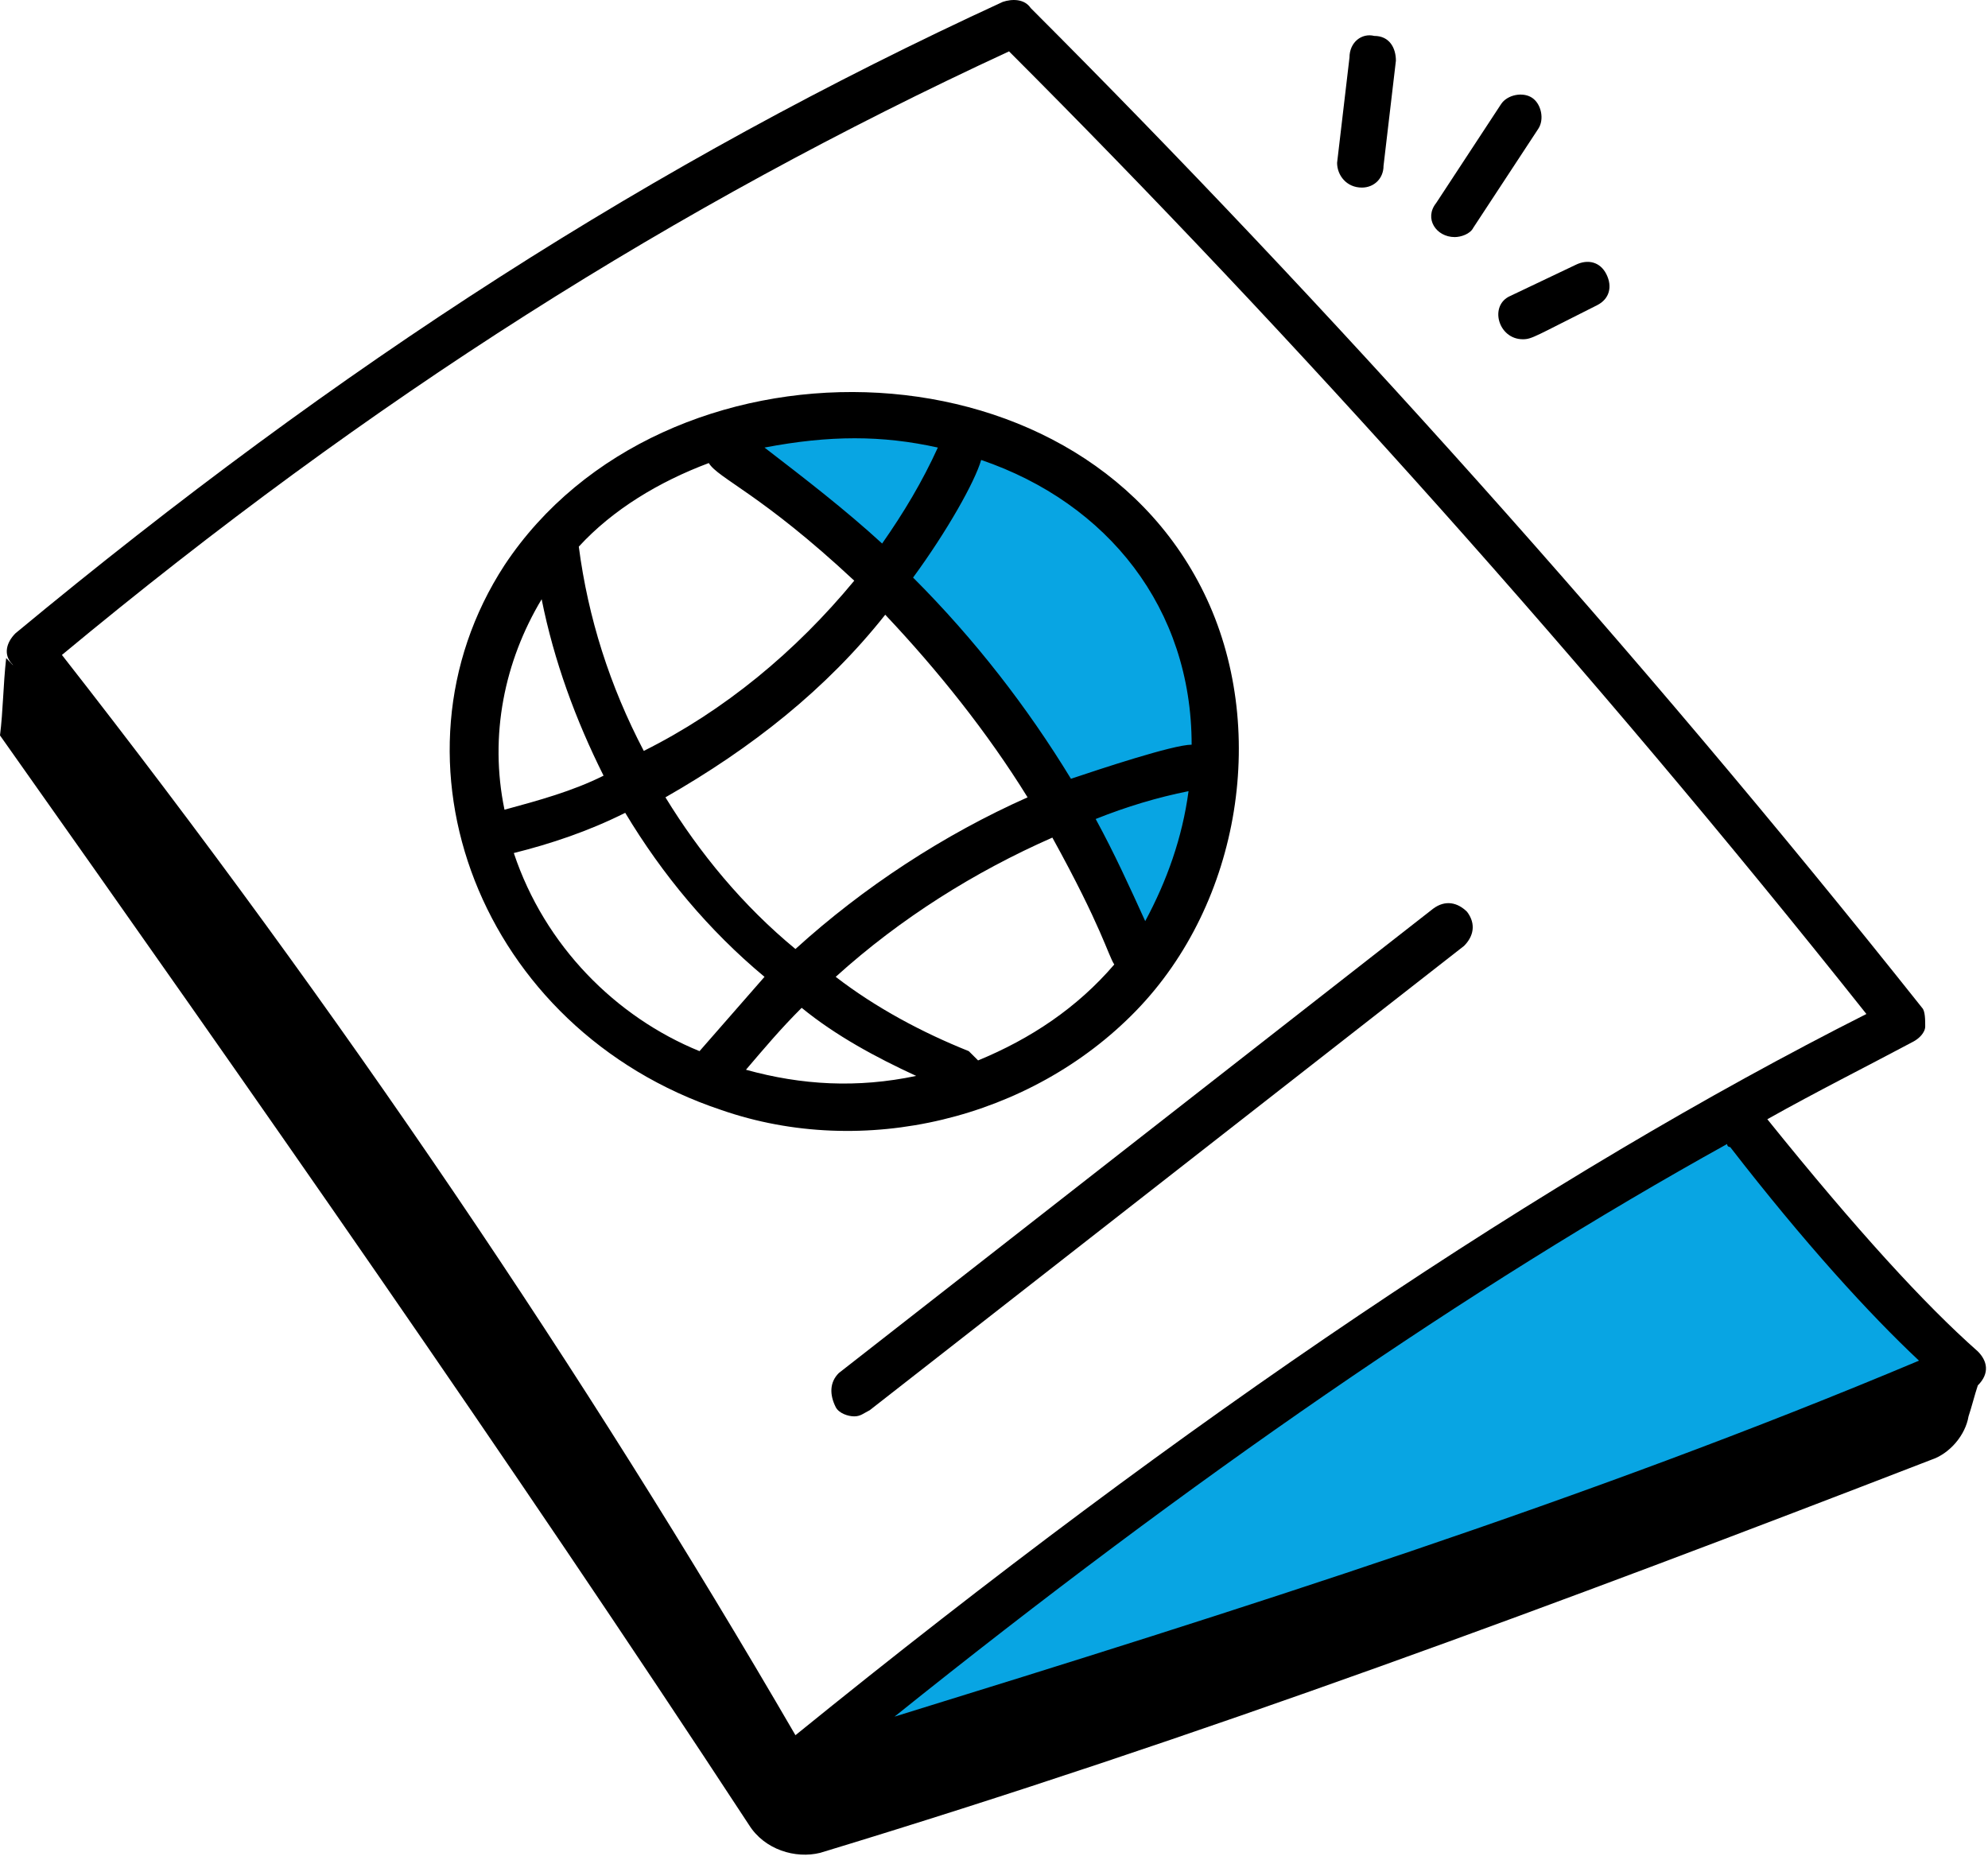
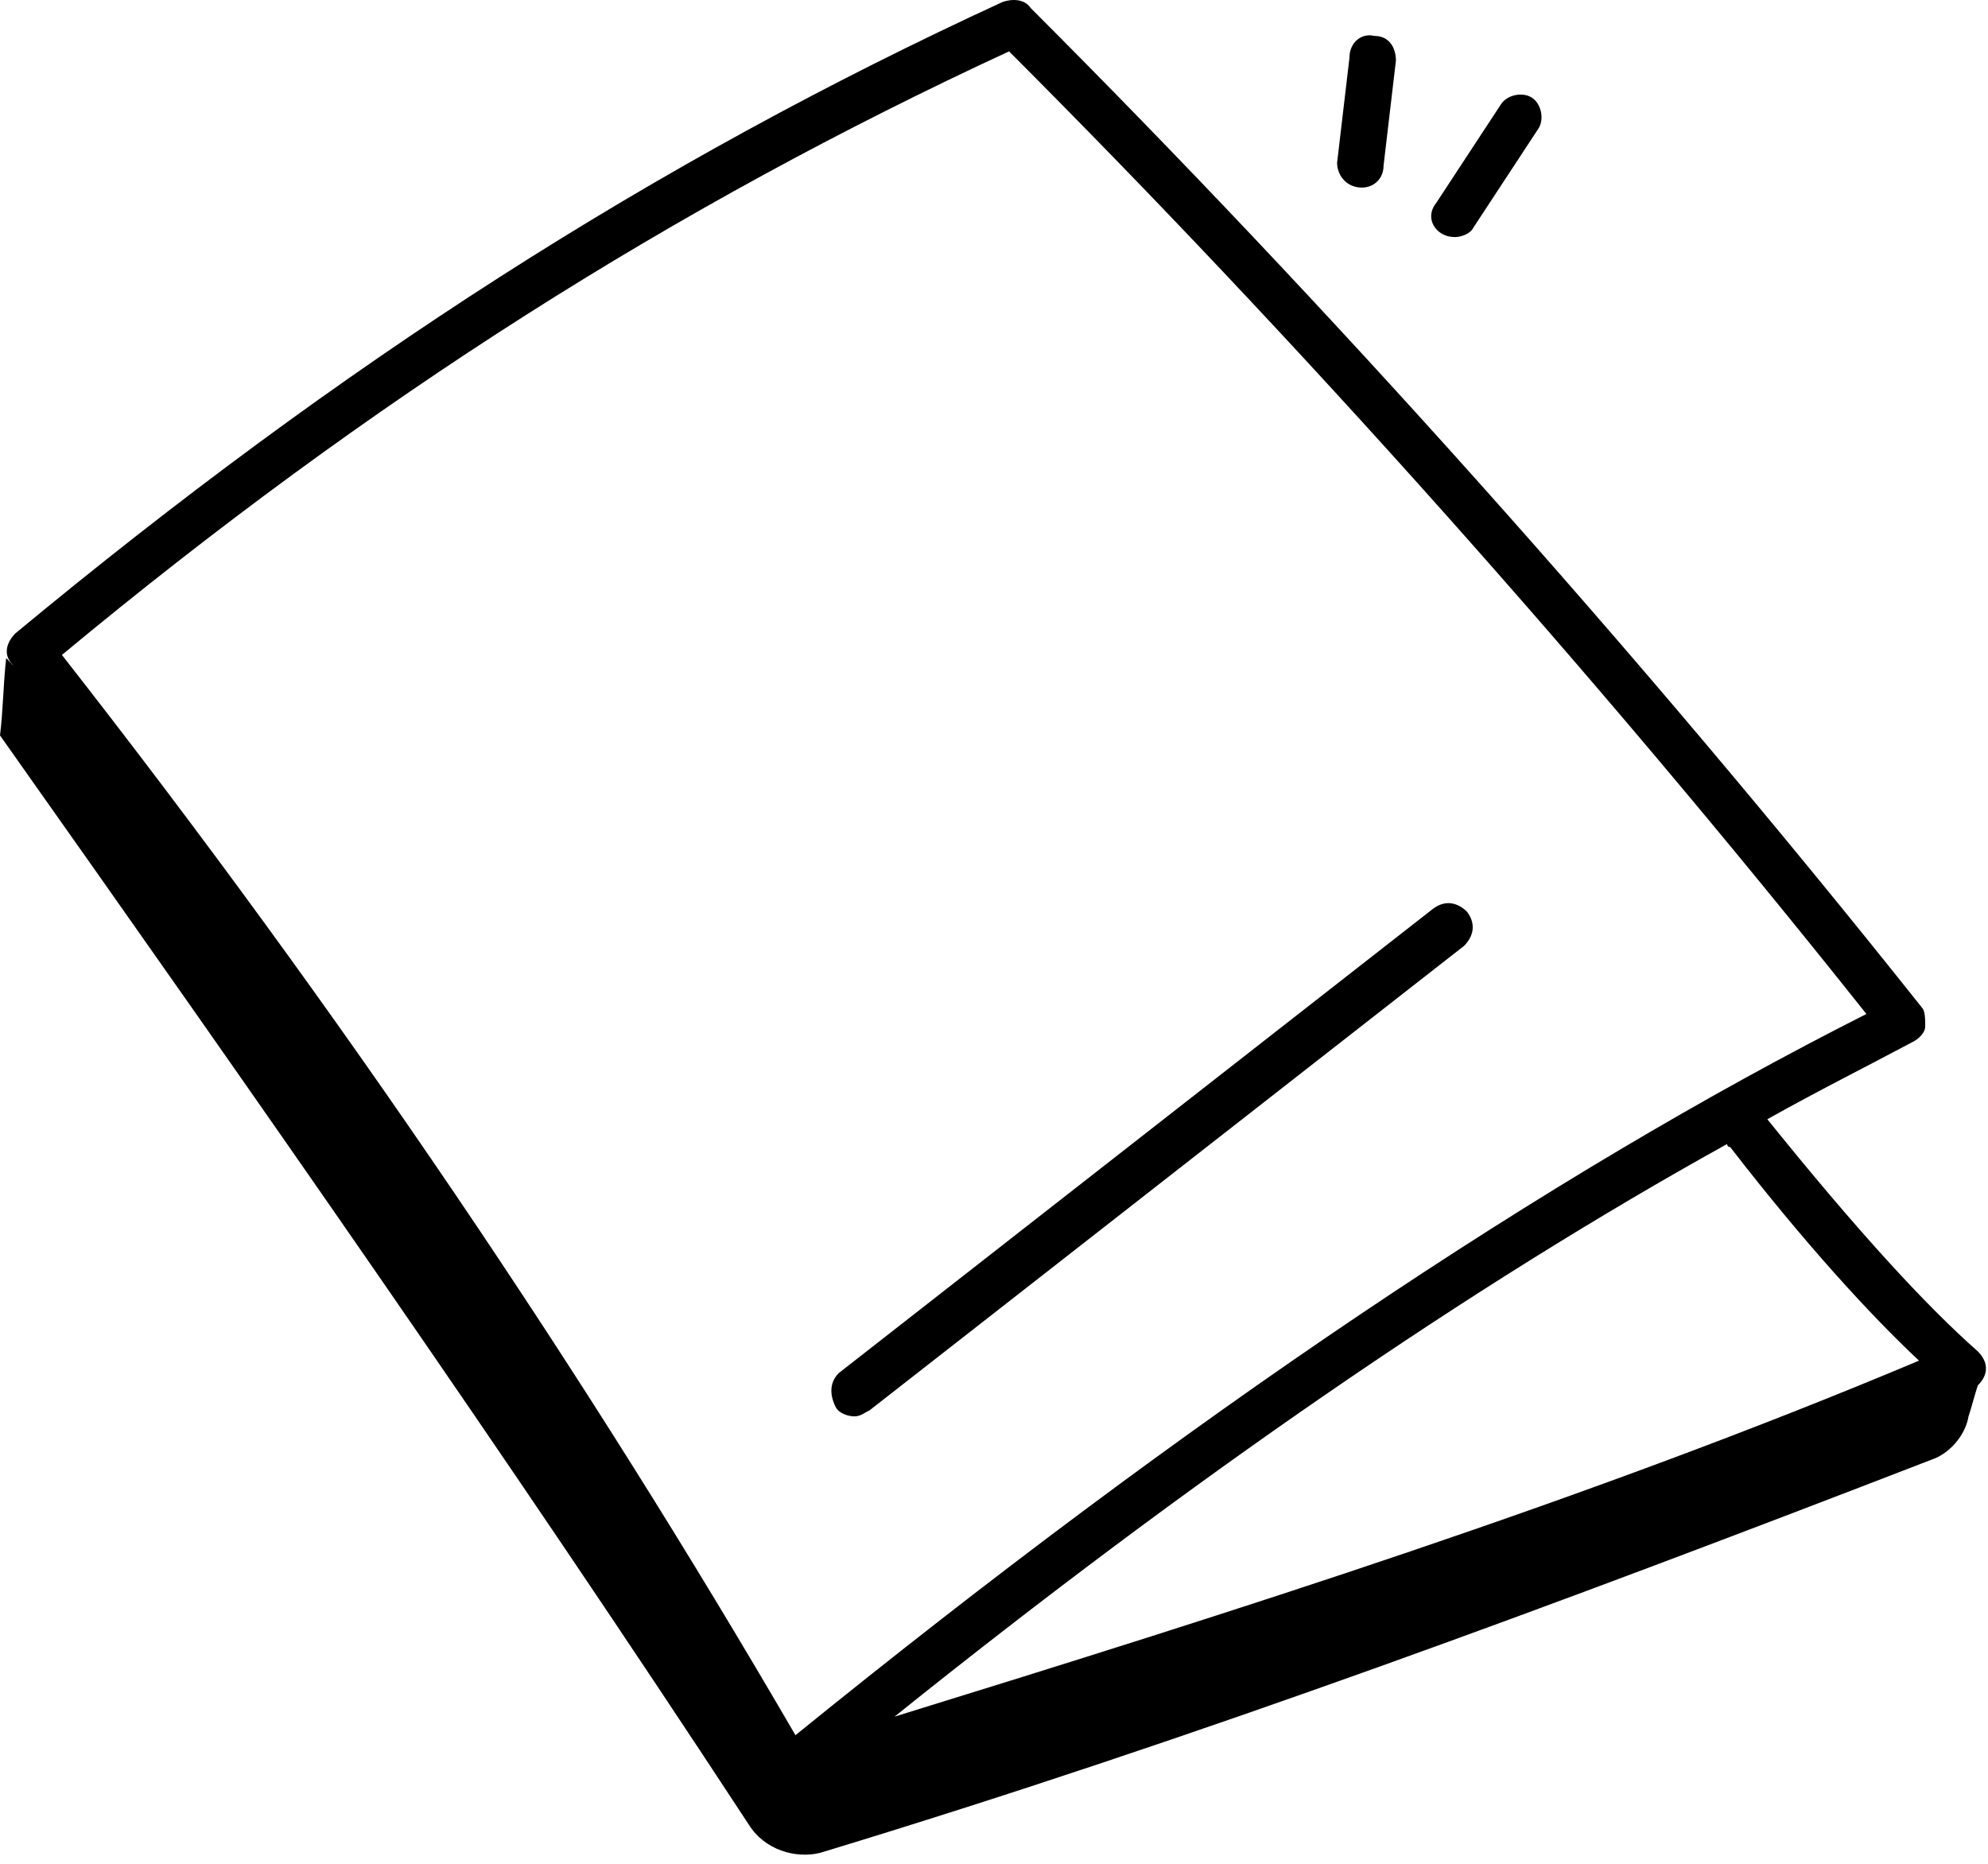
<svg xmlns="http://www.w3.org/2000/svg" width="48" height="45" viewBox="0 0 48 45" fill="none">
-   <path d="M31.5 33.5L20 42V43L23.5 42L45 35L47.5 33.5L44 29L42 26.5L31.5 33.5Z" fill="#08A5E3" />
-   <path d="M17.5 11L21.5 14L23 15.5L25.5 19.5L27.5 23.5L28.5 22L29.5 19.5V17L28.5 14L27 12.5L25 11.5L22.5 10H19.5L17.5 11Z" fill="#08A5E3" />
-   <path d="M27.427 24.407C29.968 21.792 30.64 17.532 29.071 14.319C26.007 8.041 15.993 7.892 12.181 13.646C9.117 18.354 11.584 24.856 17.413 26.799C20.85 27.995 24.886 27.023 27.427 24.407ZM23.616 25.603C23.541 25.529 23.466 25.454 23.391 25.379C22.27 24.931 21.149 24.333 20.178 23.585C21.747 22.166 23.541 21.045 25.409 20.223C26.605 22.39 26.754 23.062 26.904 23.287C26.007 24.333 24.886 25.08 23.616 25.603ZM20.626 14.02C19.206 15.739 17.488 17.159 15.544 18.13C14.722 16.561 14.199 14.916 13.975 13.198C14.797 12.301 15.918 11.628 17.114 11.18C17.338 11.553 18.384 11.927 20.626 14.02ZM21.374 14.842C22.644 16.187 23.84 17.682 24.811 19.251C22.794 20.148 20.85 21.418 19.206 22.913C17.936 21.867 16.89 20.596 16.067 19.251C18.16 18.055 19.954 16.635 21.374 14.842ZM27.651 22.24C27.277 21.418 26.904 20.596 26.455 19.774C27.203 19.475 27.95 19.251 28.697 19.102C28.548 20.223 28.174 21.269 27.651 22.24ZM28.772 17.98C28.324 17.98 26.53 18.578 25.858 18.803C24.811 17.084 23.541 15.44 22.046 13.945C22.868 12.824 23.541 11.628 23.69 11.105C26.754 12.151 28.772 14.692 28.772 17.98ZM22.644 10.806C22.27 11.628 21.822 12.376 21.299 13.123C20.402 12.301 19.43 11.553 18.459 10.806C20.028 10.507 21.299 10.507 22.644 10.806ZM13.078 14.468C13.377 15.963 13.9 17.383 14.573 18.728C13.826 19.102 13.004 19.326 12.181 19.55C11.808 17.756 12.181 15.963 13.078 14.468ZM12.406 20.596C13.302 20.372 14.199 20.073 15.096 19.625C15.993 21.119 17.114 22.465 18.459 23.585C17.936 24.183 17.413 24.781 16.89 25.379C14.872 24.557 13.153 22.838 12.406 20.596ZM18.011 25.828C18.459 25.304 18.833 24.856 19.356 24.333C20.178 25.005 21.149 25.529 22.121 25.977C20.701 26.276 19.356 26.201 18.011 25.828Z" fill="black" />
  <path d="M20.178 33.973C20.253 34.123 20.477 34.197 20.626 34.197C20.776 34.197 20.851 34.123 21 34.048L35.349 22.838C35.573 22.614 35.648 22.315 35.423 22.016C35.199 21.792 34.9 21.717 34.601 21.941L20.253 33.151C20.028 33.375 20.028 33.674 20.178 33.973Z" fill="black" />
  <path d="M19.804 44.735C28.922 41.97 37.74 38.681 46.633 35.244C47.082 35.094 47.455 34.646 47.53 34.197C47.605 33.973 47.679 33.674 47.754 33.45C48.053 33.151 47.978 32.852 47.754 32.628C46.484 31.507 44.84 29.714 42.672 27.023C43.868 26.351 45.064 25.753 46.185 25.155C46.334 25.08 46.484 24.931 46.484 24.781C46.484 24.632 46.484 24.407 46.409 24.333C39.459 15.589 31.986 7.294 24.886 0.194C24.736 -0.03 24.438 -0.03 24.213 0.045C15.769 3.931 8.221 8.788 0.374 15.29C0.149 15.514 0.075 15.813 0.299 16.038C0.523 16.411 0.822 16.785 1.121 17.084C0.822 16.71 0.523 16.262 0.149 15.888C0.075 16.561 0.075 17.159 0 17.756C6.128 26.425 12.256 35.169 18.085 44.062C18.459 44.66 19.206 44.884 19.804 44.735ZM46.334 32.852C38.338 36.215 29.818 38.906 21.598 41.447C28.772 35.692 35.498 31.059 41.701 27.621C41.701 27.696 41.776 27.696 41.776 27.696C43.569 30.012 45.139 31.731 46.334 32.852ZM24.363 1.24C31.238 8.116 38.413 16.112 45.064 24.482C37.366 28.368 28.697 34.197 19.206 41.895C14.124 33.151 8.221 24.407 1.495 15.813C8.968 9.61 16.292 4.977 24.363 1.24Z" fill="black" />
  <path d="M32.882 4.529C33.181 4.529 33.405 4.305 33.405 4.006L33.704 1.465C33.704 1.166 33.555 0.867 33.181 0.867C32.882 0.792 32.583 1.016 32.583 1.39L32.284 3.931C32.284 4.23 32.509 4.529 32.882 4.529Z" fill="black" />
  <path d="M35.124 5.724C35.274 5.724 35.498 5.65 35.572 5.5L37.142 3.109C37.291 2.885 37.217 2.511 36.992 2.361C36.768 2.212 36.395 2.287 36.245 2.511L34.676 4.902C34.377 5.276 34.676 5.724 35.124 5.724Z" fill="black" />
-   <path d="M36.768 8.191C36.993 8.191 37.067 8.116 38.562 7.369C38.861 7.219 38.936 6.92 38.786 6.621C38.637 6.322 38.338 6.248 38.039 6.397L36.469 7.144C35.946 7.369 36.171 8.191 36.768 8.191Z" fill="black" />
</svg>